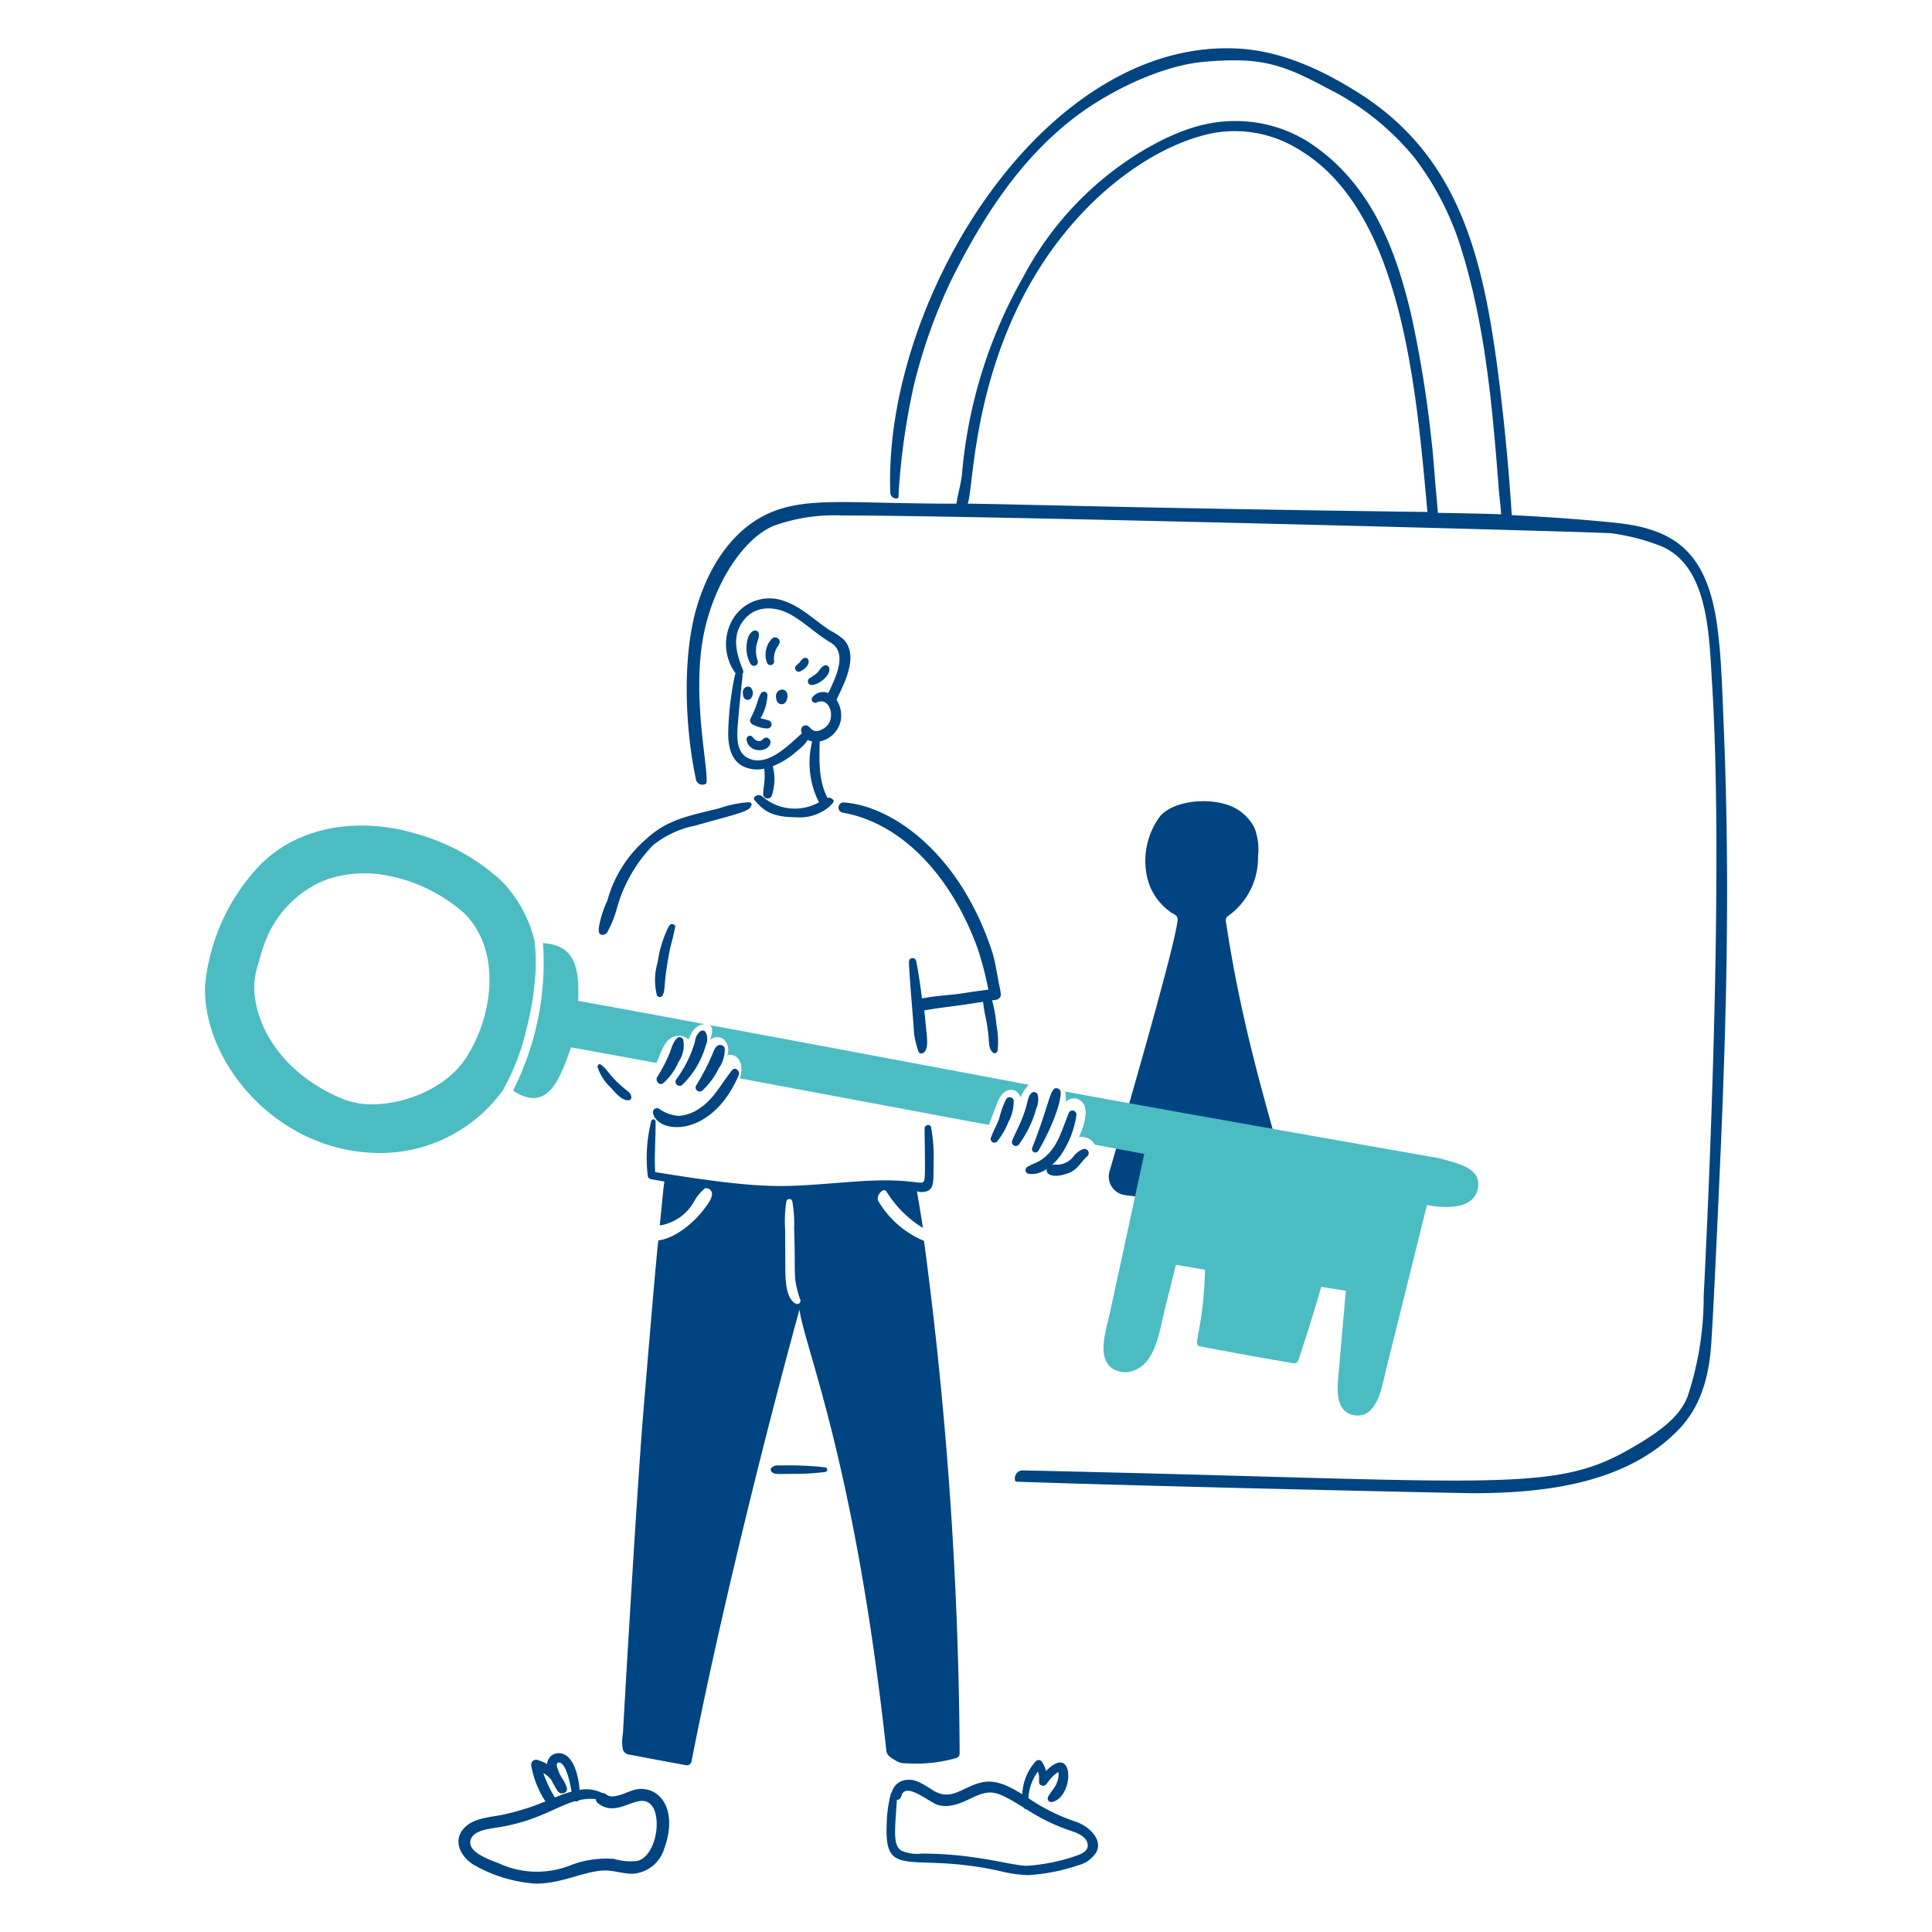
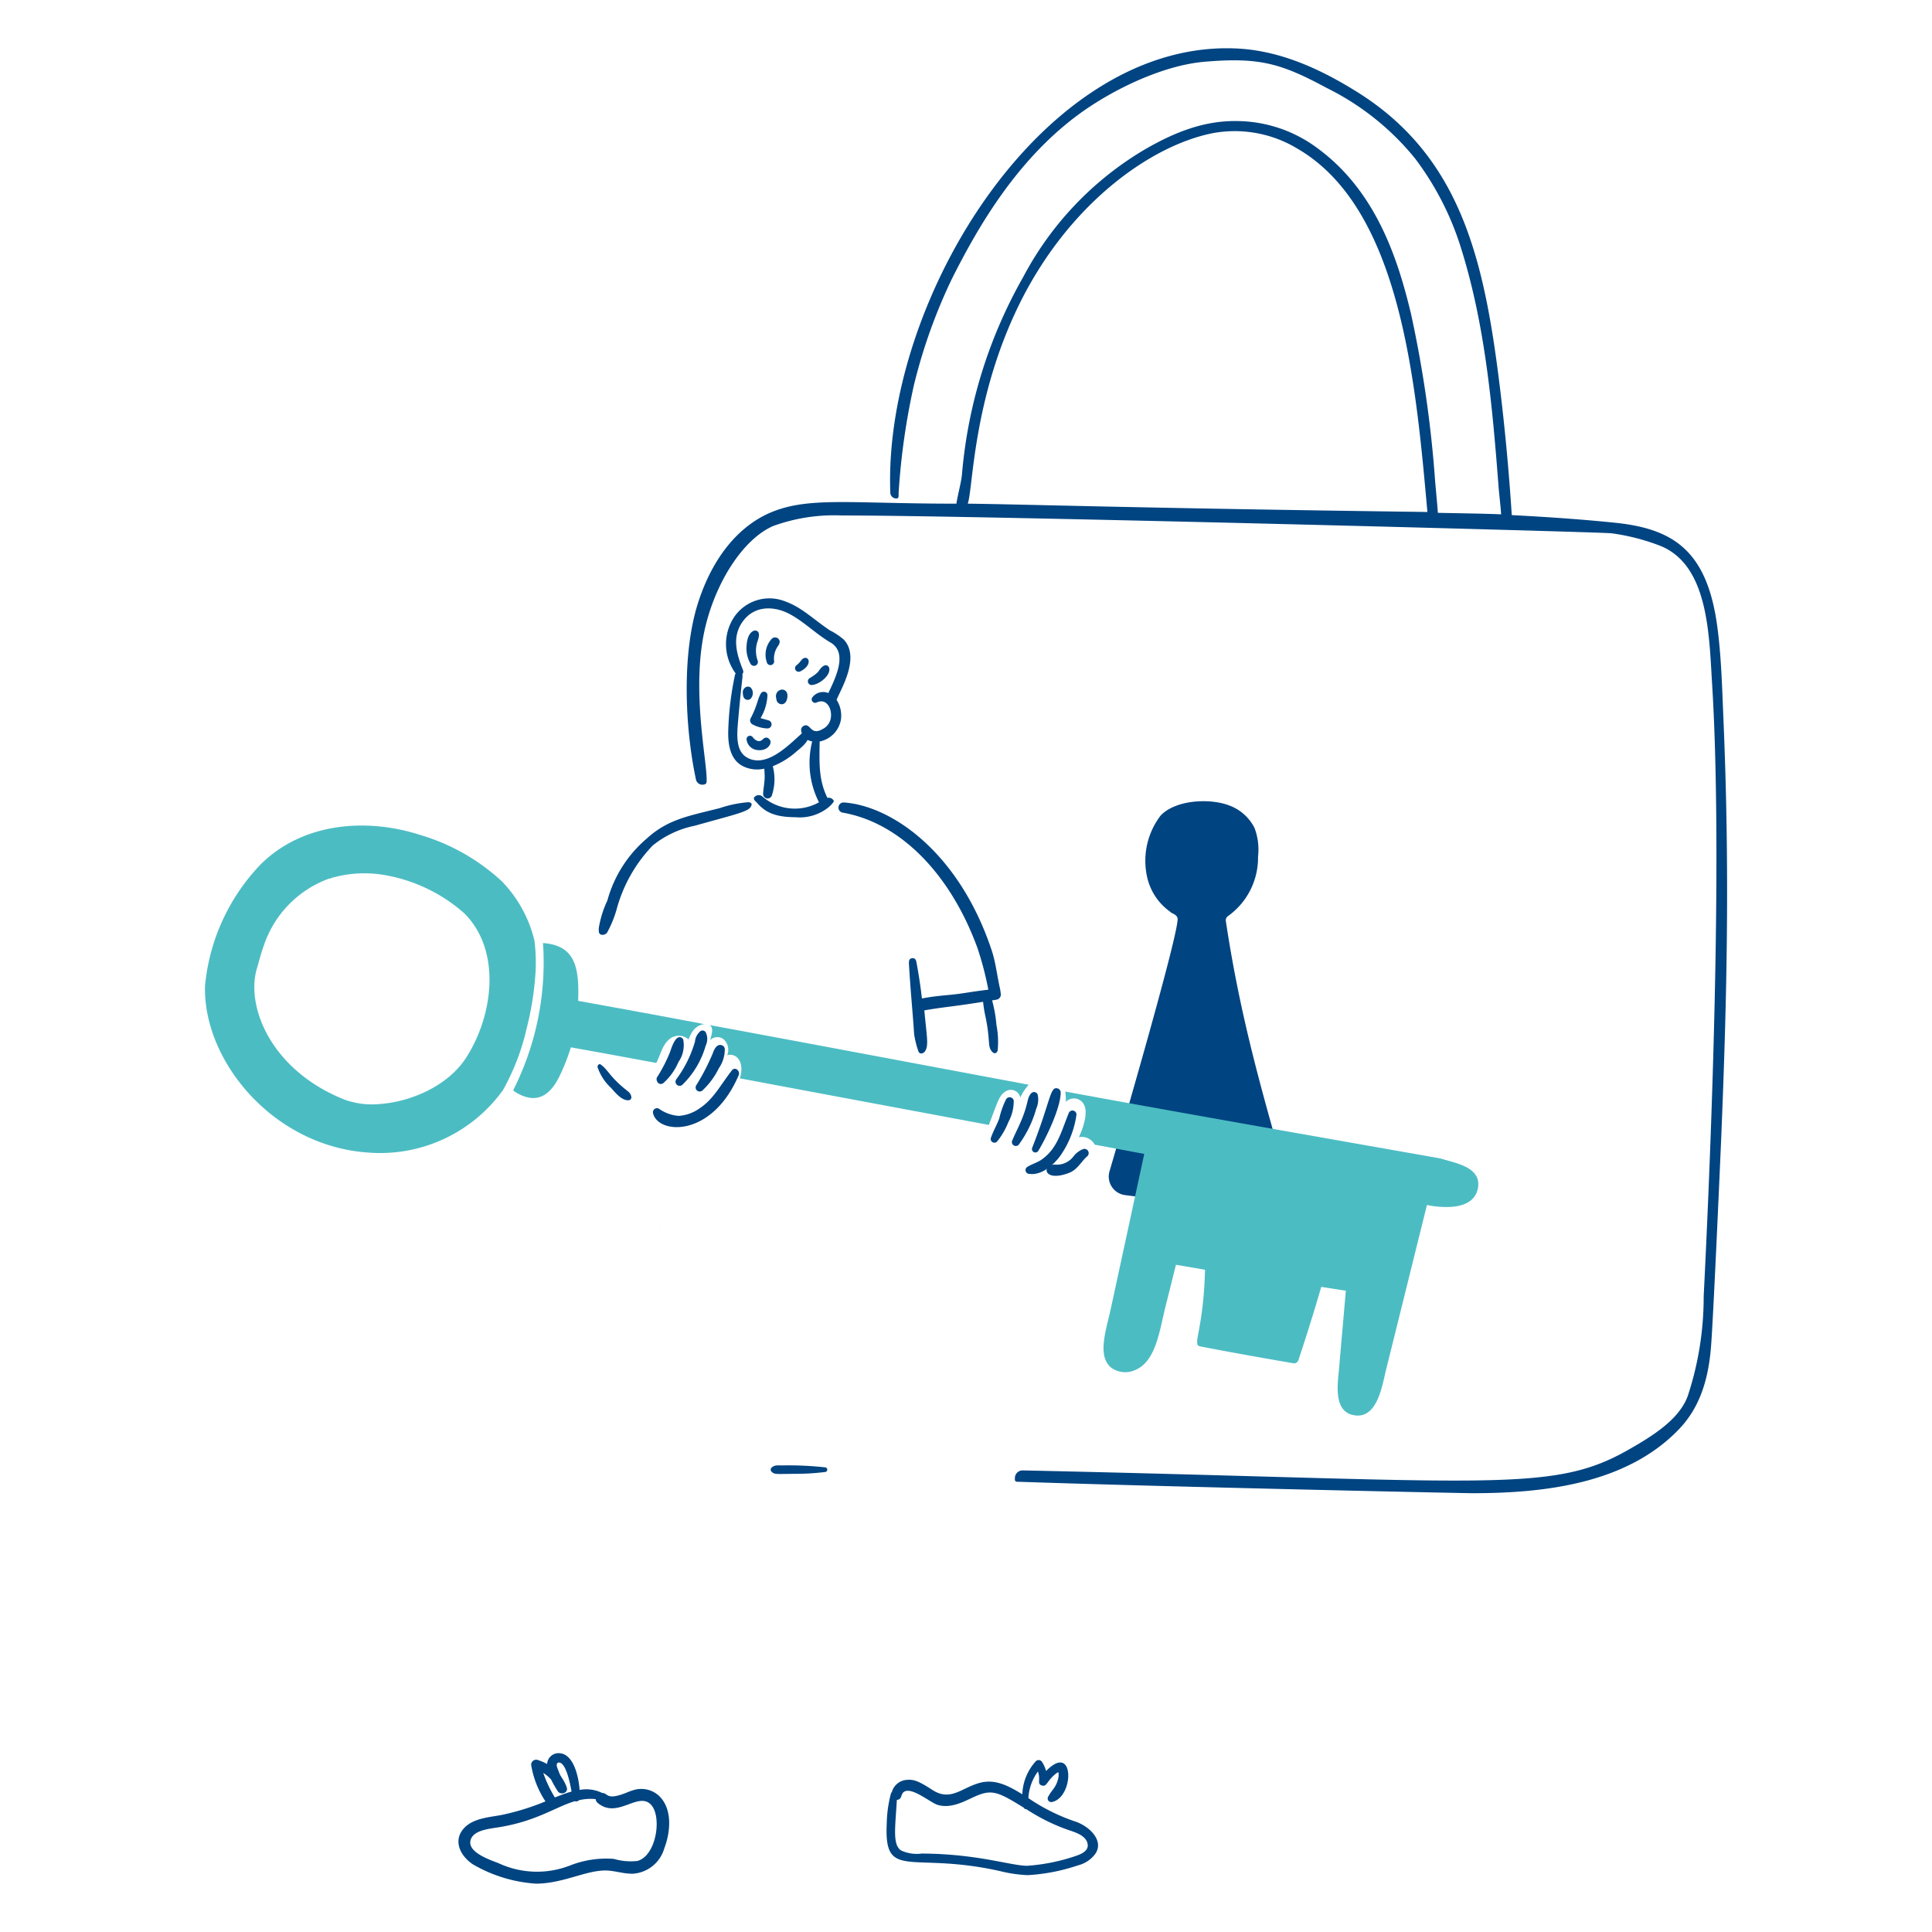
<svg xmlns="http://www.w3.org/2000/svg" viewBox="0 0 200 200" height="200" width="200">
  <path d="M133.323,122.386c-2.778-9.6-4.962-17.315-6.425-27.042a.52.52,0,0,1,.209-.5,7.422,7.422,0,0,0,3.124-6.184,6.248,6.248,0,0,0-.367-2.956,4.783,4.783,0,0,0-2.683-2.348c-2-.74-5.492-.555-7.033,1.069a7.714,7.714,0,0,0-1.342,6.6,6.01,6.01,0,0,0,2.39,3.4l-.021.021c.407.2.714.333.734.682,0,2.131-7.014,26-7.044,26.1a1.934,1.934,0,0,0,1.572,2.484c6.211.785,11.05,1.661,15.6.839A1.7,1.7,0,0,0,133.323,122.386Z" fill="#004481" />
  <path d="M178.413,74.528c-.142-3.353-.223-6.613-.65-9.737-1.068-7.828-4.579-10.066-10.607-10.681-3.207-.327-6.6-.576-10.659-.786-.294-4.591-.724-9.171-1.279-13.636-1.6-12.865-4.033-23.518-14.778-30.2-2.851-1.771-7.222-4.159-12.159-4.454C108.139,3.835,91.436,31,92.163,50.987a.624.624,0,0,0,.608.618c.356.011.222-.366.262-.723a71.616,71.616,0,0,1,1.572-11,56,56,0,0,1,3.93-11.006c2.689-5.348,7.066-13.121,14.412-17.923,3.543-2.315,8.018-4.243,11.739-4.559,5.69-.483,7.9.15,12.683,2.725a27.359,27.359,0,0,1,9.118,7.285,30.308,30.308,0,0,1,4.822,9.485c2.439,7.865,3.184,16.176,3.825,24.526.065.839.2,1.877.262,2.83-1.75-.083-4.779-.115-6.55-.157-.053-.843-.214-2.451-.283-3.291a121.421,121.421,0,0,0-2.495-17.3c-1.287-5.356-3.466-12.55-9.59-17.084a14.1,14.1,0,0,0-8.49-2.882c-3.008-.032-6,.891-9.643,3.039a33.511,33.511,0,0,0-12.42,13.1A49.814,49.814,0,0,0,99.583,49.1c-.064.776-.44,2.128-.576,3.04-10.686,0-14.954-.69-18.8.744-3.618,1.348-6.439,4.761-7.966,9.59-1.683,5.322-1.325,12.924-.2,18.2a.678.678,0,0,0,.744.555c.377-.041.371-.2.367-.586-.025-2.243-1.6-9.478-.158-15.649,1.1-4.7,3.888-9.143,7.023-10.534a18.472,18.472,0,0,1,7.1-1.1c14.363,0,78.022,1.69,79.689,1.844a22.223,22.223,0,0,1,4.821,1.206c5.224,1.872,5.286,9.164,5.608,14.359,1.072,17.263,0,46.127-.87,63.422a32.751,32.751,0,0,1-1.646,10.314c-.849,2.327-3.342,4.007-6.393,5.712-7.9,4.415-14.471,3.038-62.427,2a.8.8,0,0,0-.838.818c-.011.419.115.348.66.367,15.29.519,45.657,1.174,46.726,1.174,7.651,0,16.022-1.051,21.361-6.625,1.958-2.045,3.011-4.747,3.312-8.489.271-3.378,1.043-21.279,1.048-21.382C178.8,102.924,179.06,89.81,178.413,74.528ZM100.181,52.14c.557-1.533.5-10.683,5.241-20.449,5.158-10.621,13.74-16.634,20.092-17.9a12.506,12.506,0,0,1,8.8,1.6C145.065,21.63,146.575,39.8,147.766,53,117.124,52.593,106.62,52.217,100.181,52.14Z" fill="#004481" />
  <path d="M85.413,151.9a34.3,34.3,0,0,0-4.444-.2c-.43,0-.768-.066-1.1.23a.3.3,0,0,0,0,.42c.34.308.4.231,2.547.22a24.776,24.776,0,0,0,3-.189A.241.241,0,0,0,85.413,151.9Z" fill="#004481" />
  <path d="M77.437,83.049a11.89,11.89,0,0,0-2.925.608c-3.136.8-5.335,1.117-7.567,3.155a12.865,12.865,0,0,0-4.067,6.4,10.85,10.85,0,0,0-.891,2.851c-.012.251-.03.605.21.681a.574.574,0,0,0,.671-.241,11.461,11.461,0,0,0,1.006-2.515,15.227,15.227,0,0,1,3.7-6.467,10.078,10.078,0,0,1,4.36-2.044c3.426-.968,5.024-1.325,5.6-1.754C77.782,83.538,78.036,83.045,77.437,83.049Z" fill="#004481" />
  <path d="M103.6,102.88l-.053-.409c-.366-1.635-.462-2.812-.89-4.1-3.421-10.262-10.47-14.981-15.314-15.3a.531.531,0,0,0-.136,1.048c6,1.03,11.194,6.377,13.982,14.024a32.924,32.924,0,0,1,1.122,4.308c-2.43.3-2.431.393-4.287.566-1.961.183-2.148.287-2.589.336-.115-1.07-.313-2.38-.556-3.7-.052-.284-.146-.493-.45-.461s-.352.272-.336.565c.163,2.882.422,5.374.535,7.274a9.781,9.781,0,0,0,.419,1.73c.113.448.564.321.734.031.361-.618.168-1.366-.094-4.2,2.512-.419,2.372-.3,6.084-.885a11.862,11.862,0,0,0,.236,1.483c.565,2.678.166,3.163.744,3.731.22.216.445.091.528-.18a9.205,9.205,0,0,0-.13-2.65,13.781,13.781,0,0,0-.447-2.531l.489-.079A.536.536,0,0,0,103.6,102.88Z" fill="#004481" />
-   <path d="M69.722,95.7c-.262-.093-.376-.01-.513.241a11.782,11.782,0,0,0-1.122,3.648,6.519,6.519,0,0,0-.094,3.417.331.331,0,0,0,.608.021c.3-.628.069-.727.492-3.333.356-2.186.42-1.84.734-3.428C69.887,95.962,69.994,95.8,69.722,95.7Z" fill="#004481" />
  <path d="M68.182,185.871a2.7,2.7,0,0,0-2.579-.566,6.079,6.079,0,0,0-.723.262c-2.174.87-1.892.042-2.537.042A3.73,3.73,0,0,0,60,185.294c-.089-1.331-.6-3.641-2-3.794a1.188,1.188,0,0,0-1.363,1.111,5.165,5.165,0,0,0-1.006-.43A.516.516,0,0,0,55,182.8a9.709,9.709,0,0,0,1.467,3.679,25.445,25.445,0,0,1-4.517,1.4c-1.4.268-3.13.345-4.056,1.541-.964,1.245-.2,2.739,1.058,3.574a14.849,14.849,0,0,0,6.53,2c2.709,0,5.041-1.317,7.086-1.363.958-.021,1.935.357,2.955.336a3.642,3.642,0,0,0,3.249-2.641C69.415,189.647,69.646,187.216,68.182,185.871Zm-6.3.775c2.015,1.679,4.116-1.155,5.461.126,1.214,1.156.651,5.3-1.342,5.87a6.182,6.182,0,0,1-2.452-.21,10.232,10.232,0,0,0-4.455.65,9.42,9.42,0,0,1-7.494-.21c-1.214-.453-3.3-1.231-2.861-2.463.347-.979,1.988-1.1,3-1.268,3.9-.654,5.788-2.1,7.778-2.683a.384.384,0,0,0,.419-.1,5.164,5.164,0,0,1,1.729-.115A.569.569,0,0,0,61.882,186.646Zm-3.217-1.624c-.3-.846-.621-1.024-.818-1.614-.03-.119-.261-.562-.21-.755.045-.167.126-.189.147-.189.79-.158,1.244,2.2,1.384,3-.781.213-1.54.545-1.73.608a13.146,13.146,0,0,1-1.2-2.537,3.483,3.483,0,0,1,.818.692,12.241,12.241,0,0,0,.681,1.195C58.03,185.87,58.875,185.613,58.665,185.022Z" fill="#004481" />
  <path d="M111.438,188.606a19.857,19.857,0,0,1-4.979-2.463,5.126,5.126,0,0,1,.985-2.756c.307.862-.112,1.263.378,1.436.6.213.49-.509,1.656-1.342.107,0,.13.015.105.115-.05.1.07-.11-.032.5-.247.988-.607,1.1-1.048,1.9a.372.372,0,0,0,.409.545c2.308-.489,2.346-6.246-.619-3.208a3.56,3.56,0,0,0-.419-.933.413.413,0,0,0-.65-.073,5.346,5.346,0,0,0-1.394,3.417c-1.362-.828-2.786-1.639-4.444-1.174-1.885.529-2.995,1.952-4.905.7-1.38-.9-1.915-1.089-2.61-1.016a1.717,1.717,0,0,0-1.551,1.278.272.272,0,0,0-.094.147,12.921,12.921,0,0,0-.43,3.1c-.292,6.006,2.5,2.83,11.77,4.926a13.972,13.972,0,0,0,2.83.409,19.668,19.668,0,0,0,5.178-1.007,3.206,3.206,0,0,0,1.761-1.132C114.305,190.708,113.01,189.2,111.438,188.606Zm-18.175,2.946c-.867-.622-.6-2.24-.419-5.231.611-.033.324-.675.849-.89.844-.347,2.667,1.19,3.344,1.4,1.288.407,2.587-.25,3.595-.723,1.982-.932,2.516-.731,5.356,1.027a.246.246,0,0,0,.251.147,19.815,19.815,0,0,0,4.738,2.285c.724.247,1.557.639,1.624,1.4.058.65-.649.967-1.278,1.174a19.718,19.718,0,0,1-5.01,1.006c-1.728-.021-5.14-1.239-10.891-1.268A3.869,3.869,0,0,1,93.263,191.552Z" fill="#004481" />
  <path d="M65.991,104.693h-.073C66.012,104.7,66.148,104.7,65.991,104.693Z" fill="#4cbcc3" />
  <path d="M149.1,119.922c-.107-.033-28.137-4.932-38.823-6.928a8.875,8.875,0,0,1,.063,1.069,1.161,1.161,0,0,1,1.782.137c.622.834,0,2.6-.44,3.521a1.524,1.524,0,0,1,1.645.776c1.709.314,3.417.639,5.126.954q-1.746,8.1-3.5,16.193c-.438,2.017-1.422,4.778.115,5.964a2.489,2.489,0,0,0,2.505.189c2.106-.916,2.466-4.095,3.082-6.551.36-1.435.723-2.882,1.079-4.318,1.007.168,2,.346,3.009.513-.162,6.355-1.366,7.77-.514,7.935,3.193.617,6.4,1.189,9.611,1.74a.47.47,0,0,0,.566-.3q1.259-3.774,2.369-7.6c.849.136,1.7.262,2.547.4-.231,2.673-.475,5.356-.7,8.029-.128,1.5-.639,4.4,1.457,4.842,2.516.532,3.01-3.112,3.417-4.737.684-2.735,3.49-14.077,4.224-17.012a9.349,9.349,0,0,0,2.63.189c1.369-.127,2.472-.687,2.663-2.044C153.3,120.773,150.565,120.382,149.1,119.922Z" fill="#4cbcc3" />
  <path d="M104.939,113.927a.43.43,0,0,0-.786-.136,8.918,8.918,0,0,0-.712,2c-.305.794-.576,1.191-.87,2.012a.384.384,0,0,0,.639.378,7.668,7.668,0,0,0,1.184-2.044A4.479,4.479,0,0,0,104.939,113.927Z" fill="#004481" />
  <path d="M107.277,114.755a2.342,2.342,0,0,0,.147-1.425.4.4,0,0,0-.671-.158c-.551.605-.158,1.068-1.447,3.753-.18.376-.368.775-.534,1.174a.407.407,0,0,0,.681.408A11.612,11.612,0,0,0,107.277,114.755Z" fill="#004481" />
  <path d="M107.486,119.136c.884-1.463,2.317-4.506,2.317-6.047a.438.438,0,0,0-.336-.42c-.78-.211-.7,1.3-2.62,6.163A.356.356,0,0,0,107.486,119.136Z" fill="#004481" />
  <path d="M110.631,115.237c-.767,1.89-1.184,3.7-2.83,4.822-.445.3-.956.435-1.447.733a.388.388,0,0,0,.105.713c1.255.23,2.475-.776,3.249-1.782a9.776,9.776,0,0,0,1.719-4.266A.414.414,0,0,0,110.631,115.237Z" fill="#004481" />
  <path d="M112.14,118.948a2.348,2.348,0,0,0-1.017.765,2.139,2.139,0,0,1-1.97.838c-1.371.09-1.09,1.87,1.53.86.867-.334,1.258-1.2,1.876-1.719A.439.439,0,0,0,112.14,118.948Z" fill="#004481" />
  <path d="M68.286,126.861c-.021.3.032-.294,0,0Z" fill="#004481" />
-   <path d="M95.653,128.454a9.893,9.893,0,0,1-4.716-4.1c-.324-.546.516-1.521.848-.985a11.377,11.377,0,0,0,3.753,3.742c-.2-1.418-.4-2.463-.613-3.788a1.723,1.723,0,0,0,1.084-.028c.709-.308.611-1.119.64-2.882a17.434,17.434,0,0,0-.262-3.71c-.076-.388-.664-.284-.671.094-.016.833.1,4.5-.01,5.23-.153.973-.523-.188-7.107.283-7.636.547-8.657.985-20.774-.975-.105-1.75.058-3.49.042-5.24a.231.231,0,0,0-.45-.063,15.943,15.943,0,0,0-.367,5.639.407.407,0,0,0,.293.388l1.432.25c-.172,1.279-.122,1.09-.478,4.55a4.935,4.935,0,0,0,3.511-2.411,4.761,4.761,0,0,1,1.2-1.455l.326.045c.786.419.168,1.309-.362,2.018-1.126,1.506-2.986,3.087-4.811,3.354-.1,0-1.617,18.43-1.625,18.531-.708,8.961-2.025,31.916-2.054,32.566a4.336,4.336,0,0,0,0,1.614.841.841,0,0,0,.765.534c.638.12,4.441.842,5.723,1.069a.5.5,0,0,0,.608-.346c2.906-14.867,7.511-33.43,11.183-46.809.506,3.855,5.746,15.829,8.993,45.678.06.555.646.8,1.09,1.079a1.817,1.817,0,0,0,.923.21,15.29,15.29,0,0,0,5.23-.545.486.486,0,0,0,.346-.462A416.9,416.9,0,0,0,95.653,128.454Zm-13.29,6.5c-1.174-.637-1.053-3.04-1.069-4.518-.012-1.016-.011-2.044-.011-3.06a13.208,13.208,0,0,1,.126-3.029.318.318,0,0,1,.608,0,13.083,13.083,0,0,1,.189,2.8c.025.9.052,1.813.063,2.715.01.859-.016,1.719.052,2.568a9.541,9.541,0,0,0,.534,2.138A.343.343,0,0,1,82.363,134.953Z" fill="#004481" />
-   <path d="M73.5,106.126c.321.3.268.691.009,1.554a1.051,1.051,0,0,1,1.384-.105,1.465,1.465,0,0,1,.387,1.657c1.024-.257,1.819.765,1.311,2.4.052.01,17.231,3.228,25.773,4.821.922-2.407,1.068-3.024,1.656-3.417a1,1,0,0,1,1.6.577,5.651,5.651,0,0,1,.87-1.321C102.927,111.621,74.284,106.245,73.5,106.126Z" fill="#4cbcc3" />
+   <path d="M73.5,106.126c.321.3.268.691.009,1.554a1.051,1.051,0,0,1,1.384-.105,1.465,1.465,0,0,1,.387,1.657c1.024-.257,1.819.765,1.311,2.4.052.01,17.231,3.228,25.773,4.821.922-2.407,1.068-3.024,1.656-3.417a1,1,0,0,1,1.6.577,5.651,5.651,0,0,1,.87-1.321C102.927,111.621,74.284,106.245,73.5,106.126" fill="#4cbcc3" />
  <path d="M64.712,112.743c-1.673-1.379-1.7-1.926-2.515-2.537-.179-.135-.368.084-.336.262a5.089,5.089,0,0,0,1.384,2.138c.452.5,1.164,1.412,1.907,1.279a.3.3,0,0,0,.2-.356C65.29,113.141,64.994,112.975,64.712,112.743Z" fill="#004481" />
  <path d="M68.653,112.135a6.136,6.136,0,0,0,1.583-2.2,3.042,3.042,0,0,0,.492-2.306.417.417,0,0,0-.282-.252c-.529-.132-.905.989-1.07,1.5a16.006,16.006,0,0,1-1.383,2.683C67.876,111.91,68.213,112.41,68.653,112.135Z" fill="#004481" />
  <path d="M70.655,112.282a9.156,9.156,0,0,0,2.4-4.046,1.571,1.571,0,0,0,0-1.373.388.388,0,0,0-.534-.126,1.577,1.577,0,0,0-.577,1.09,12.294,12.294,0,0,1-1.939,3.91A.426.426,0,0,0,70.655,112.282Z" fill="#004481" />
  <path d="M72.06,112.376a.421.421,0,0,0,.649.514,7.746,7.746,0,0,0,1.7-2.3,3.4,3.4,0,0,0,.619-2.044.458.458,0,0,0-.315-.346c-.476-.149-.761.355-.922.828A23.549,23.549,0,0,1,72.06,112.376Z" fill="#004481" />
  <path d="M75.77,110.8c-1.189,1.519-1.893,2.975-3.354,3.941a4.233,4.233,0,0,1-2.159.775,4.047,4.047,0,0,1-2.044-.744.42.42,0,0,0-.608.472c.513,2.193,6.1,2.577,8.878-3.973C76.62,110.842,76.091,110.393,75.77,110.8Z" fill="#004481" />
  <path d="M55.426,100.836a17.942,17.942,0,0,0-.105-3.49,13.315,13.315,0,0,0-3.354-6.1,21.374,21.374,0,0,0-8.532-4.832C37.7,84.589,31.23,85.268,27,89.464a20.957,20.957,0,0,0-5.776,12.609c-.211,7.728,7.034,16.591,16.928,17.242a15.66,15.66,0,0,0,13.908-6.457,23.86,23.86,0,0,0,2.463-6.414A31.5,31.5,0,0,0,55.426,100.836Zm-7.159,8.637c-1.878,2.933-5.723,4.6-9.024,4.821-.168-.021-.2-.021-.179-.021.1.02.268.021.168.021a8.35,8.35,0,0,1-3.543-.451c-7.61-3.018-10.285-9.631-9.087-13.615.23-.765.417-1.563.7-2.316a11.126,11.126,0,0,1,6.824-6.981c.034.068.093.022.146-.031a12.3,12.3,0,0,1,5.147-.378,16.736,16.736,0,0,1,8.636,4.015C51.9,98.352,51.105,105.041,48.267,109.473Z" fill="#4cbcc3" />
  <path d="M65.844,104.7c0-.011-.01-.011,0,0-.161-.041-5.786-1.05-5.995-1.09.126-3.42-.284-5.754-3.637-5.985a29.362,29.362,0,0,1-3.092,15.25,3.236,3.236,0,0,0,.755.461c1.9.885,3.141-.082,4.056-1.949a20.468,20.468,0,0,0,1.163-2.967c2.945.525,5.9,1.07,8.846,1.615.441-.839.621-1.894,1.405-2.5a1.519,1.519,0,0,1,1.939.073c.293-.817.725-1.467,1.626-1.592C70.457,105.553,68.286,105.144,65.844,104.7Z" fill="#4cbcc3" />
  <path d="M87.352,66.216a6.972,6.972,0,0,0-1.447-.964c-1.765-1.187-2.9-2.38-4.653-3.008a4.414,4.414,0,0,0-5.262,1.645,5.092,5.092,0,0,0,.168,5.828.364.364,0,0,0-.074.157,31.861,31.861,0,0,0-.691,5.618c-.088,2.012.415,3.278,1.54,3.836a3.3,3.3,0,0,0,2.191.241c0,.216.049.555.031,1.017-.019.512-.149,1.186-.157,1.614a.465.465,0,0,0,.9.157,5.329,5.329,0,0,0,.1-3.039,8.312,8.312,0,0,0,2.485-1.551c1.717-1.366.631-1.247,1.593-1.007a9.023,9.023,0,0,0,.681,6.247c.01.011.021.032.031.042a5.109,5.109,0,0,1-5.869-.6.588.588,0,0,0-.807.052c-.207.223.086.417.293.65.739.831,1.685,1.446,3.941,1.446a4.752,4.752,0,0,0,3.438-1.037c.273-.241.577-.566.524-.661a.575.575,0,0,0-.65-.3c-.922-1.843-.846-3.651-.807-5.839a2.8,2.8,0,0,0,2.191-2.2,3.025,3.025,0,0,0-.44-2.117C87.043,71.352,89.073,68.056,87.352,66.216Zm-2.82,6.509c1.029-.493,1.642.634,1.468,1.635a1.542,1.542,0,0,1-.818,1.1c-1.293.759-1.243-.633-1.949-.336a.472.472,0,0,0-.3.472c.044.452.225.175-.3.66-1.411,1.294-3.541,3.258-5.377,2.118-1.1-.683-.965-2.359-.86-3.6.337-3.954.53-4.831.451-4.989a.389.389,0,0,0,.073-.4c-.6-1.526-1.192-3.279-.136-4.895,1.26-1.927,3.419-1.721,4.884-.964,1.545.8,2.74,2.068,4.308,2.987,1.759,1.031.608,3.47-.157,5.084a.994.994,0,0,1-.073.146,1.4,1.4,0,0,0-1.656.451A.358.358,0,0,0,84.532,72.725Z" fill="#004481" />
  <path d="M78.443,68.417a3.019,3.019,0,0,1-.032-2c.123-.366.3-.918-.052-1.1a.411.411,0,0,0-.377,0c-.591.306-.67,1.153-.7,1.572a3.2,3.2,0,0,0,.43,1.855A.405.405,0,0,0,78.443,68.417Z" fill="#004481" />
  <path d="M80.476,66.971c.053-.1.315-.378.21-.681a.483.483,0,0,0-.807-.147,2.412,2.412,0,0,0-.451,2.536.389.389,0,0,0,.7-.314A2.2,2.2,0,0,1,80.476,66.971Z" fill="#004481" />
  <path d="M83.233,68.124c-.305.125-.292.355-.765.734a.374.374,0,0,0,.387.639C84.078,68.885,83.8,67.936,83.233,68.124Z" fill="#004481" />
  <path d="M85.832,69.13a.368.368,0,0,0-.482-.241c-.341.147-.507.476-.713.723a4.841,4.841,0,0,1-.838.6.384.384,0,0,0,.2.7C84.766,70.912,86.054,69.9,85.832,69.13Z" fill="#004481" />
  <path d="M79.47,75.408a.426.426,0,0,0,.115-.828c-.136-.042-.272-.073-.4-.115h-.011c-.146-.042-.293-.073-.44-.126a5.03,5.03,0,0,0,.713-2.389.364.364,0,0,0-.671-.179c-.378.614-.341,1.2-1.069,2.589a.456.456,0,0,0,.178.619A3.479,3.479,0,0,0,79.47,75.408Z" fill="#004481" />
  <path d="M79.585,76.467c-.171-.156-.394-.161-.639.084-.33.33-.735.137-1.017-.231a.354.354,0,0,0-.639.273,1.234,1.234,0,0,0,1.09,1.048C79.493,77.808,80.088,76.844,79.585,76.467Z" fill="#004481" />
  <path d="M80.371,72.348a.56.56,0,0,0,.545.555c.576,0,.7-.9.535-1.215C81.131,71.063,80.1,71.478,80.371,72.348Z" fill="#004481" />
  <path d="M77.709,72.327a.857.857,0,0,0,.011-1.143c-.408-.313-.936.123-.808.661C76.912,72.4,77.39,72.607,77.709,72.327Z" fill="#004481" />
</svg>